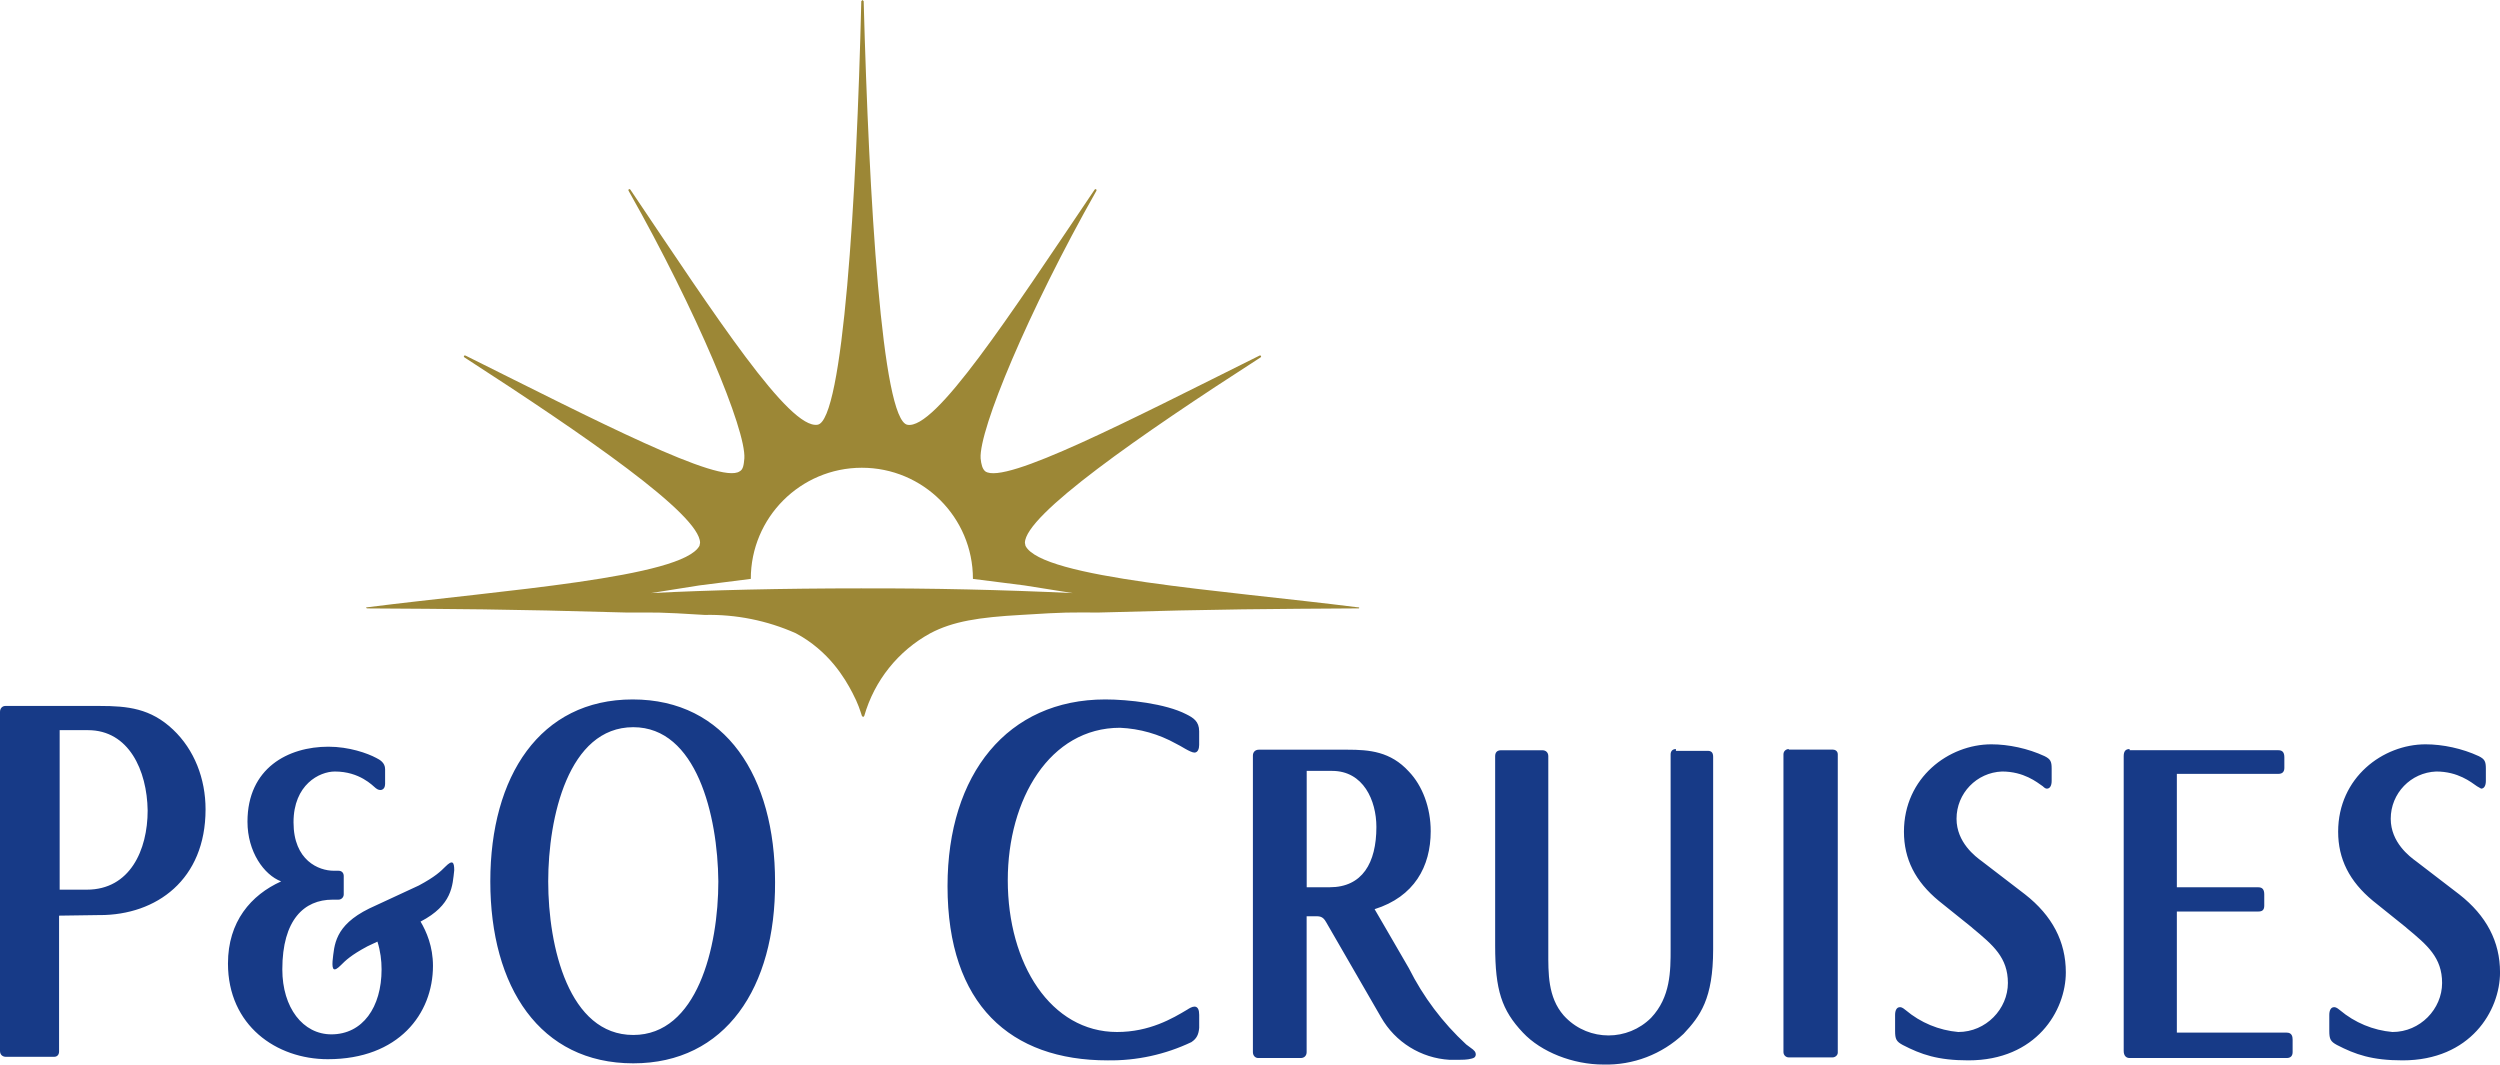
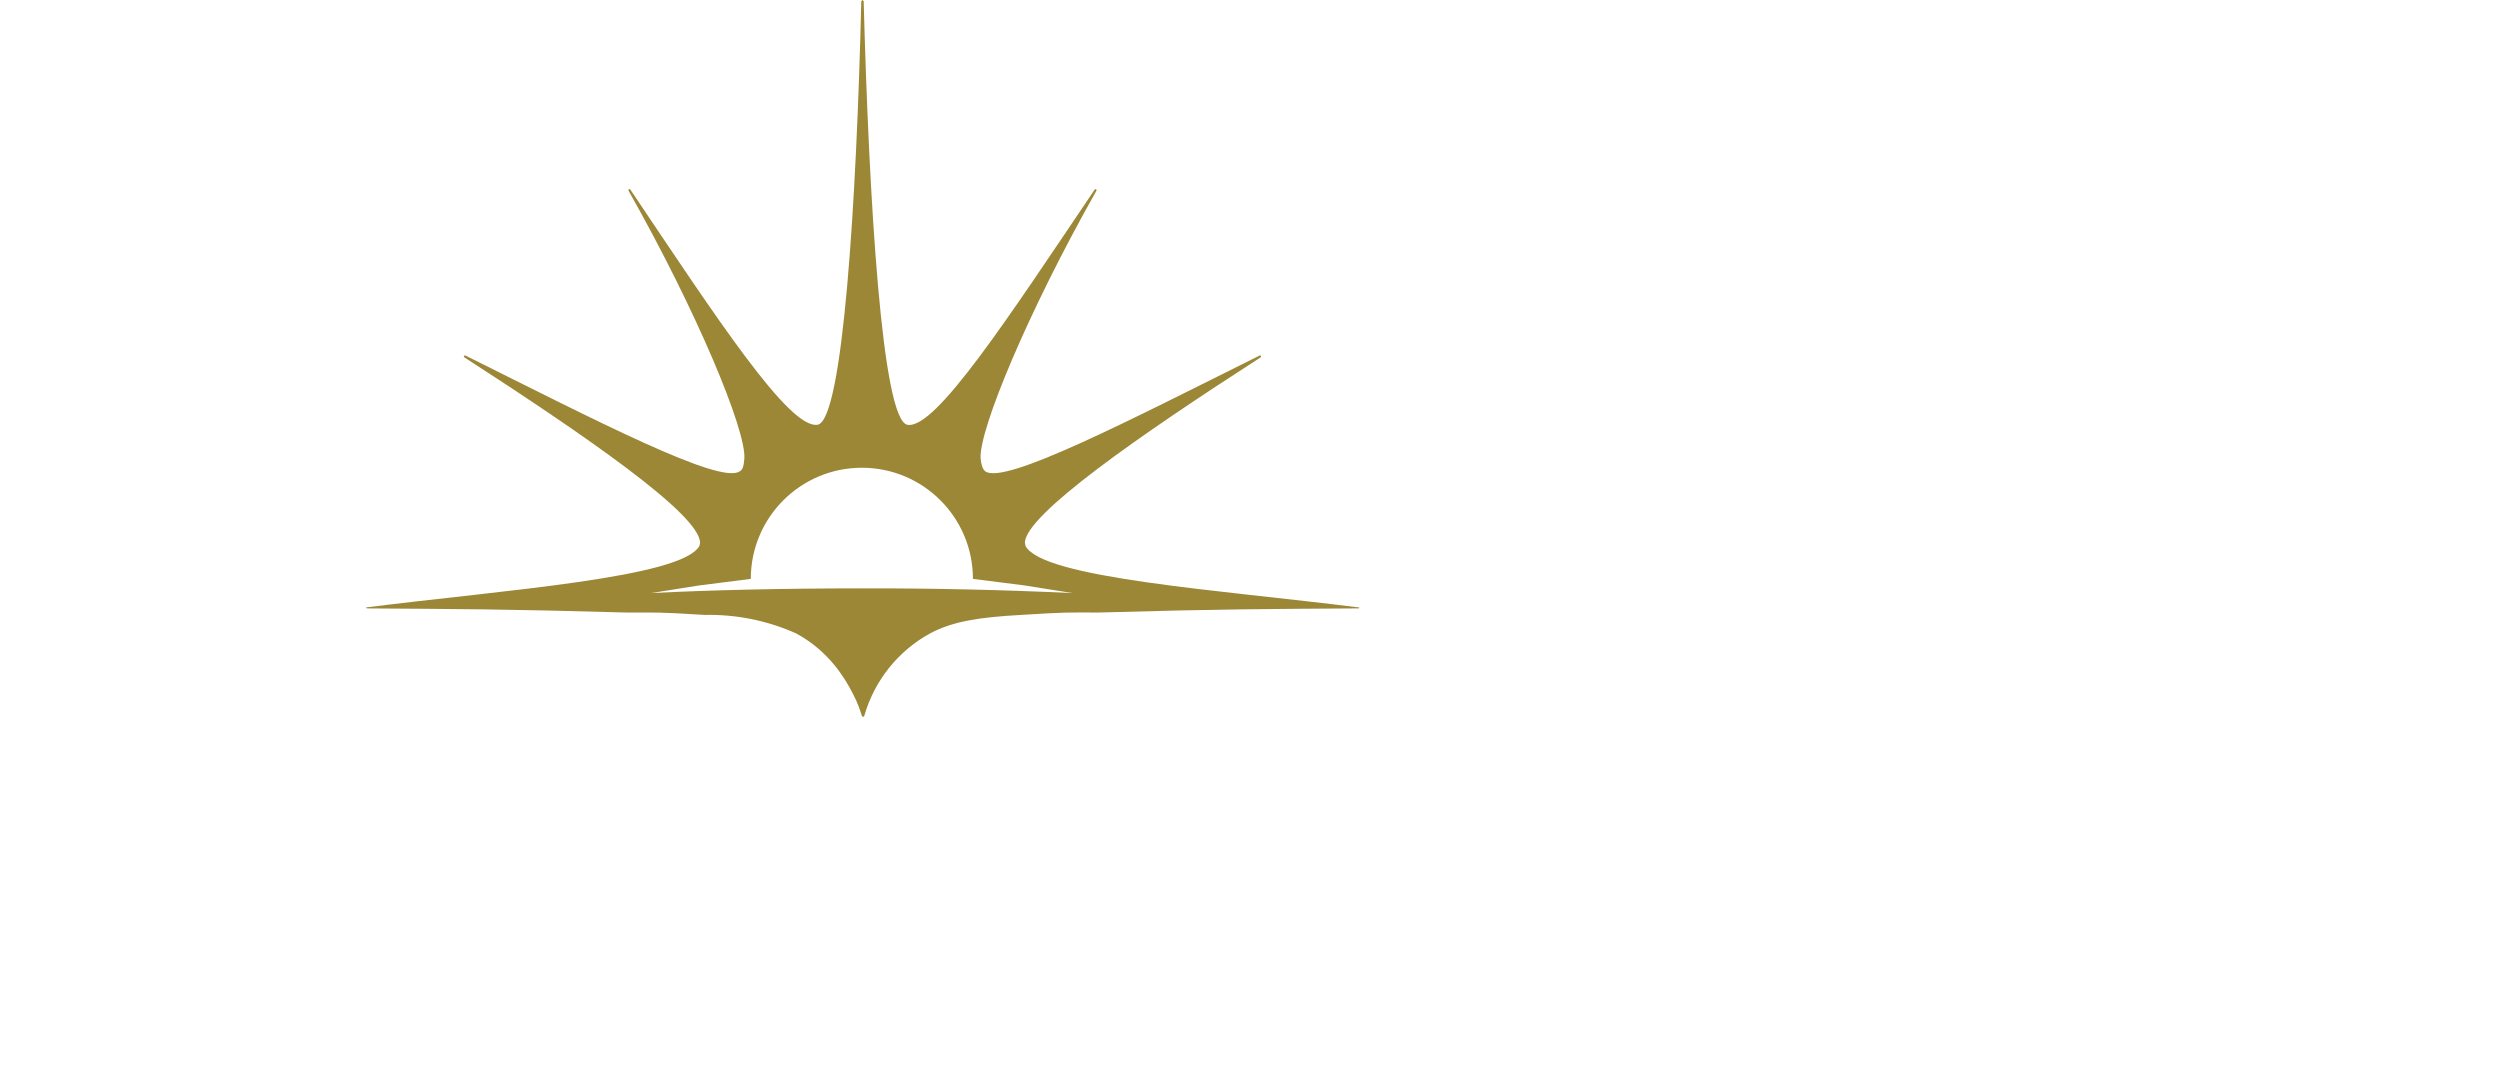
<svg xmlns="http://www.w3.org/2000/svg" version="1.1" id="Layer_1" x="0px" y="0px" width="81px" height="34.492px" viewBox="0 0 81 34.492" style="enable-background:new 0 0 81 34.492;" xml:space="preserve">
  <style type="text/css">
	.st0{fill:#9C8736;}
	.st1{fill:#173A87;}
</style>
  <path class="st0" d="M43.983,19.676c-4.402-0.555-10.221-0.938-10.757-1.991l-0.019-0.096  c0-0.9,3.713-3.483,7.637-6.01c0.038-0.038,0-0.077-0.038-0.057  c-4.23,2.105-8.249,4.192-8.881,3.751c-0.096-0.077-0.134-0.23-0.153-0.421  c-0.057-0.919,1.531-4.747,3.751-8.67c0.019-0.038-0.019-0.077-0.057-0.038  c-2.814,4.172-5.168,7.79-6.067,7.618c-0.823-0.153-1.244-7.311-1.416-13.723  L27.944,0l-0.038,0.038c-0.153,6.412-0.593,13.589-1.416,13.723  c-0.919,0.153-3.273-3.464-6.067-7.618c-0.038-0.038-0.077,0-0.057,0.038  c2.22,3.924,3.809,7.752,3.751,8.67c-0.019,0.211-0.038,0.364-0.153,0.421  c-0.632,0.44-4.651-1.646-8.881-3.751c-0.038-0.019-0.077,0.019-0.038,0.057  c3.905,2.526,7.637,5.091,7.637,6.01l-0.019,0.096  c-0.555,1.034-6.354,1.435-10.757,1.991c-0.077,0-0.038,0.038,0,0.038  c2.814,0.019,4.402,0.019,8.422,0.134c0.995,0,0.957-0.019,2.507,0.077  c1.014-0.022,2.021,0.181,2.948,0.593c1.072,0.574,1.589,1.455,1.837,1.933  c0.191,0.364,0.249,0.574,0.306,0.746l0.038,0.038l0.038-0.038  c0.327-1.144,1.099-2.11,2.144-2.68c0.727-0.383,1.569-0.517,2.948-0.593  c1.531-0.096,1.493-0.077,2.507-0.077c4.019-0.115,5.608-0.115,8.422-0.134  c0.019,0,0.038-0.038-0.038-0.038 M27.925,19.063c-2.584,0-4.976,0.057-6.833,0.153  l1.569-0.249l1.665-0.211c-0.001-1.987,1.609-3.599,3.596-3.601  s3.599,1.609,3.601,3.596c0,0.002,0,0.003,0,0.005l1.665,0.211l1.569,0.249  c-2.276-0.107-4.554-0.158-6.833-0.153" />
-   <path class="st1" d="M47.735,34.012l-0.23-0.172c-0.763-0.704-1.392-1.541-1.857-2.469  l-0.766-1.321l-0.345-0.593c1.282-0.402,1.818-1.378,1.818-2.526  c0-0.766-0.268-1.474-0.708-1.933c-0.593-0.651-1.282-0.708-1.991-0.708h-2.871  c-0.115,0-0.191,0.077-0.191,0.191v9.608c0,0.115,0.077,0.191,0.172,0.191h1.378  c0.115,0,0.191-0.077,0.191-0.191v-4.402h0.23c0.172,0,0.287-0.019,0.402,0.191  l1.78,3.082c0.459,0.806,1.294,1.324,2.22,1.378h0.287  c0.096,0,0.287,0,0.421-0.038c0.077-0.019,0.115-0.038,0.134-0.096  c0.019-0.057,0-0.134-0.077-0.191 M43.084,28.748H42.337v-3.771h0.823  c1.014,0,1.435,0.957,1.435,1.818c0,1.168-0.459,1.952-1.512,1.952 M75.756,26.949  c0,0.88,0.364,1.608,1.129,2.239l1.072,0.861l0.019,0.019  c0.67,0.555,1.148,0.957,1.148,1.78c0,0.842-0.708,1.589-1.608,1.589  c-0.627-0.055-1.222-0.303-1.703-0.708c-0.115-0.096-0.153-0.096-0.191-0.096  c-0.096,0-0.153,0.096-0.153,0.249v0.517c0,0.268,0.038,0.345,0.249,0.459  c0.593,0.306,1.129,0.498,2.125,0.498c2.201,0,3.158-1.608,3.158-2.852  c0-0.995-0.44-1.837-1.321-2.526l-1.397-1.072  c-0.211-0.153-0.823-0.612-0.823-1.378c-0.001-0.824,0.651-1.5,1.474-1.531  c0.708,0,1.129,0.345,1.321,0.478l0.134,0.077c0.096,0,0.153-0.096,0.153-0.249  v-0.402c0-0.23-0.038-0.306-0.23-0.402c-0.536-0.249-1.168-0.383-1.723-0.383  c-1.378,0-2.833,1.072-2.833,2.833 M14.431,28.078  c-0.153,0.153-0.325,0.325-0.861,0.612l-1.608,0.746  c-1.129,0.555-1.129,1.187-1.187,1.703c-0.019,0.287,0.038,0.364,0.268,0.134  c0.153-0.153,0.325-0.325,0.861-0.612l0.325-0.153  c0.096,0.306,0.134,0.612,0.134,0.9c0,1.225-0.612,2.105-1.627,2.105  c-0.919,0-1.589-0.861-1.589-2.105c0-1.608,0.708-2.259,1.627-2.259h0.191  c0.096,0,0.172-0.077,0.172-0.172v-0.593c0-0.096-0.057-0.172-0.172-0.172h-0.153  c-0.478,0-1.302-0.325-1.302-1.569c0-1.225,0.842-1.646,1.34-1.646  c0.804,0,1.225,0.459,1.321,0.536c0.134,0.115,0.306,0.077,0.306-0.134v-0.478  c0-0.211-0.172-0.306-0.287-0.364c-0.287-0.153-0.88-0.364-1.55-0.364  c-1.302,0-2.622,0.689-2.622,2.431c0,0.976,0.536,1.723,1.091,1.933  c-0.976,0.44-1.723,1.302-1.723,2.66c0,2.01,1.569,3.101,3.235,3.101  c2.297,0,3.407-1.474,3.407-3.024c0-0.632-0.211-1.11-0.402-1.435  c1.034-0.536,1.034-1.168,1.091-1.665c0-0.268-0.057-0.345-0.287-0.115   M20.518,34.452c-3.024,0-4.632-2.469-4.632-5.895  c0-3.407,1.608-5.895,4.613-5.895c3.024,0,4.613,2.507,4.613,5.914  C25.131,32.002,23.504,34.452,20.518,34.452 M20.518,23.561  c-2.105,0-2.756,2.928-2.756,4.996c0,2.125,0.67,4.976,2.756,4.976  c2.067,0,2.756-2.833,2.756-4.976C23.255,26.413,22.566,23.561,20.518,23.561   M3.235,29.648l-1.321,0.019v4.402c0,0.134-0.096,0.172-0.153,0.172H0.191  C0.096,34.241,0,34.184,0,34.05V23.064c0-0.115,0.077-0.191,0.172-0.191h3.062  c0.9,0,1.646,0.077,2.373,0.766c0.689,0.651,1.053,1.589,1.053,2.584  c0,2.278-1.589,3.426-3.426,3.426 M2.852,23.657H1.933v5.168h0.88  c1.397,0,1.971-1.282,1.971-2.565c-0.019-1.302-0.612-2.603-1.933-2.603   M54.3,24.269c-0.115,0-0.172,0.077-0.172,0.172v6.297  c0,0.727,0,1.569-0.632,2.239c-0.763,0.762-1.999,0.762-2.761-0.001  c-0.025-0.025-0.049-0.05-0.072-0.076c-0.517-0.593-0.498-1.378-0.498-2.067  V24.499c0-0.115-0.077-0.191-0.191-0.191h-1.34c-0.134,0-0.191,0.077-0.191,0.191  v6.144c0,1.435,0.211,2.086,0.9,2.814c0.593,0.632,1.627,1.034,2.603,1.034  c0.965,0.027,1.902-0.331,2.603-0.995c0.536-0.574,0.957-1.129,0.957-2.737  v-6.24c0-0.153-0.077-0.191-0.172-0.191h-1.034L54.3,24.269z M57.956,24.269  c-0.077,0-0.172,0.057-0.172,0.172v9.647c0,0.096,0.077,0.172,0.172,0.172h1.416  c0.096,0,0.172-0.077,0.172-0.153v-9.666c0-0.115-0.096-0.153-0.153-0.153H57.956  V24.269z M68.999,24.269c-0.134,0-0.191,0.077-0.191,0.23v9.551  c0,0.153,0.077,0.23,0.191,0.23h5.091c0.134,0,0.191-0.077,0.191-0.191v-0.402  c0-0.096-0.019-0.23-0.191-0.23h-3.56v-3.924h2.641  c0.134,0,0.191-0.057,0.191-0.191v-0.364c0-0.153-0.057-0.23-0.191-0.23h-2.641  v-3.675h3.292c0.134,0,0.191-0.077,0.191-0.191v-0.345  c0-0.153-0.057-0.23-0.191-0.23h-4.823V24.269z M61.688,26.949  c0,0.88,0.364,1.608,1.129,2.239l1.072,0.861l0.019,0.019  c0.67,0.555,1.148,0.957,1.148,1.78c0,0.842-0.708,1.589-1.608,1.589  c-0.627-0.055-1.222-0.303-1.703-0.708c-0.115-0.096-0.153-0.096-0.191-0.096  c-0.096,0-0.153,0.096-0.153,0.249v0.517c0,0.268,0.038,0.345,0.249,0.459  c0.593,0.306,1.129,0.498,2.125,0.498c2.201,0,3.158-1.608,3.158-2.852  c0-0.995-0.44-1.837-1.321-2.526l-1.397-1.072  c-0.211-0.153-0.823-0.612-0.823-1.378c-0.001-0.824,0.651-1.5,1.474-1.531  c0.708,0,1.129,0.345,1.321,0.478c0.057,0.057,0.096,0.077,0.134,0.077  c0.096,0,0.153-0.096,0.153-0.249v-0.402c0-0.23-0.038-0.306-0.23-0.402  c-0.536-0.249-1.168-0.383-1.723-0.383c-1.378,0-2.833,1.072-2.833,2.833   M38.605,33.763c-0.848,0.404-1.778,0.607-2.718,0.593  c-3.139,0-5.187-1.799-5.187-5.646c0-3.637,1.952-6.048,5.11-6.048  c0.746,0,1.952,0.134,2.622,0.478c0.23,0.115,0.421,0.23,0.421,0.555v0.44  c0,0.115-0.038,0.249-0.153,0.249c-0.134,0-0.459-0.23-0.593-0.287  c-0.558-0.312-1.18-0.489-1.818-0.517c-2.278,0-3.637,2.316-3.637,4.938  c0,2.718,1.397,4.919,3.541,4.919c1.053,0,1.799-0.44,2.278-0.727  c0.057-0.038,0.153-0.096,0.23-0.096c0.115,0,0.153,0.115,0.153,0.268v0.421  c-0.019,0.211-0.077,0.345-0.249,0.459" />
</svg>